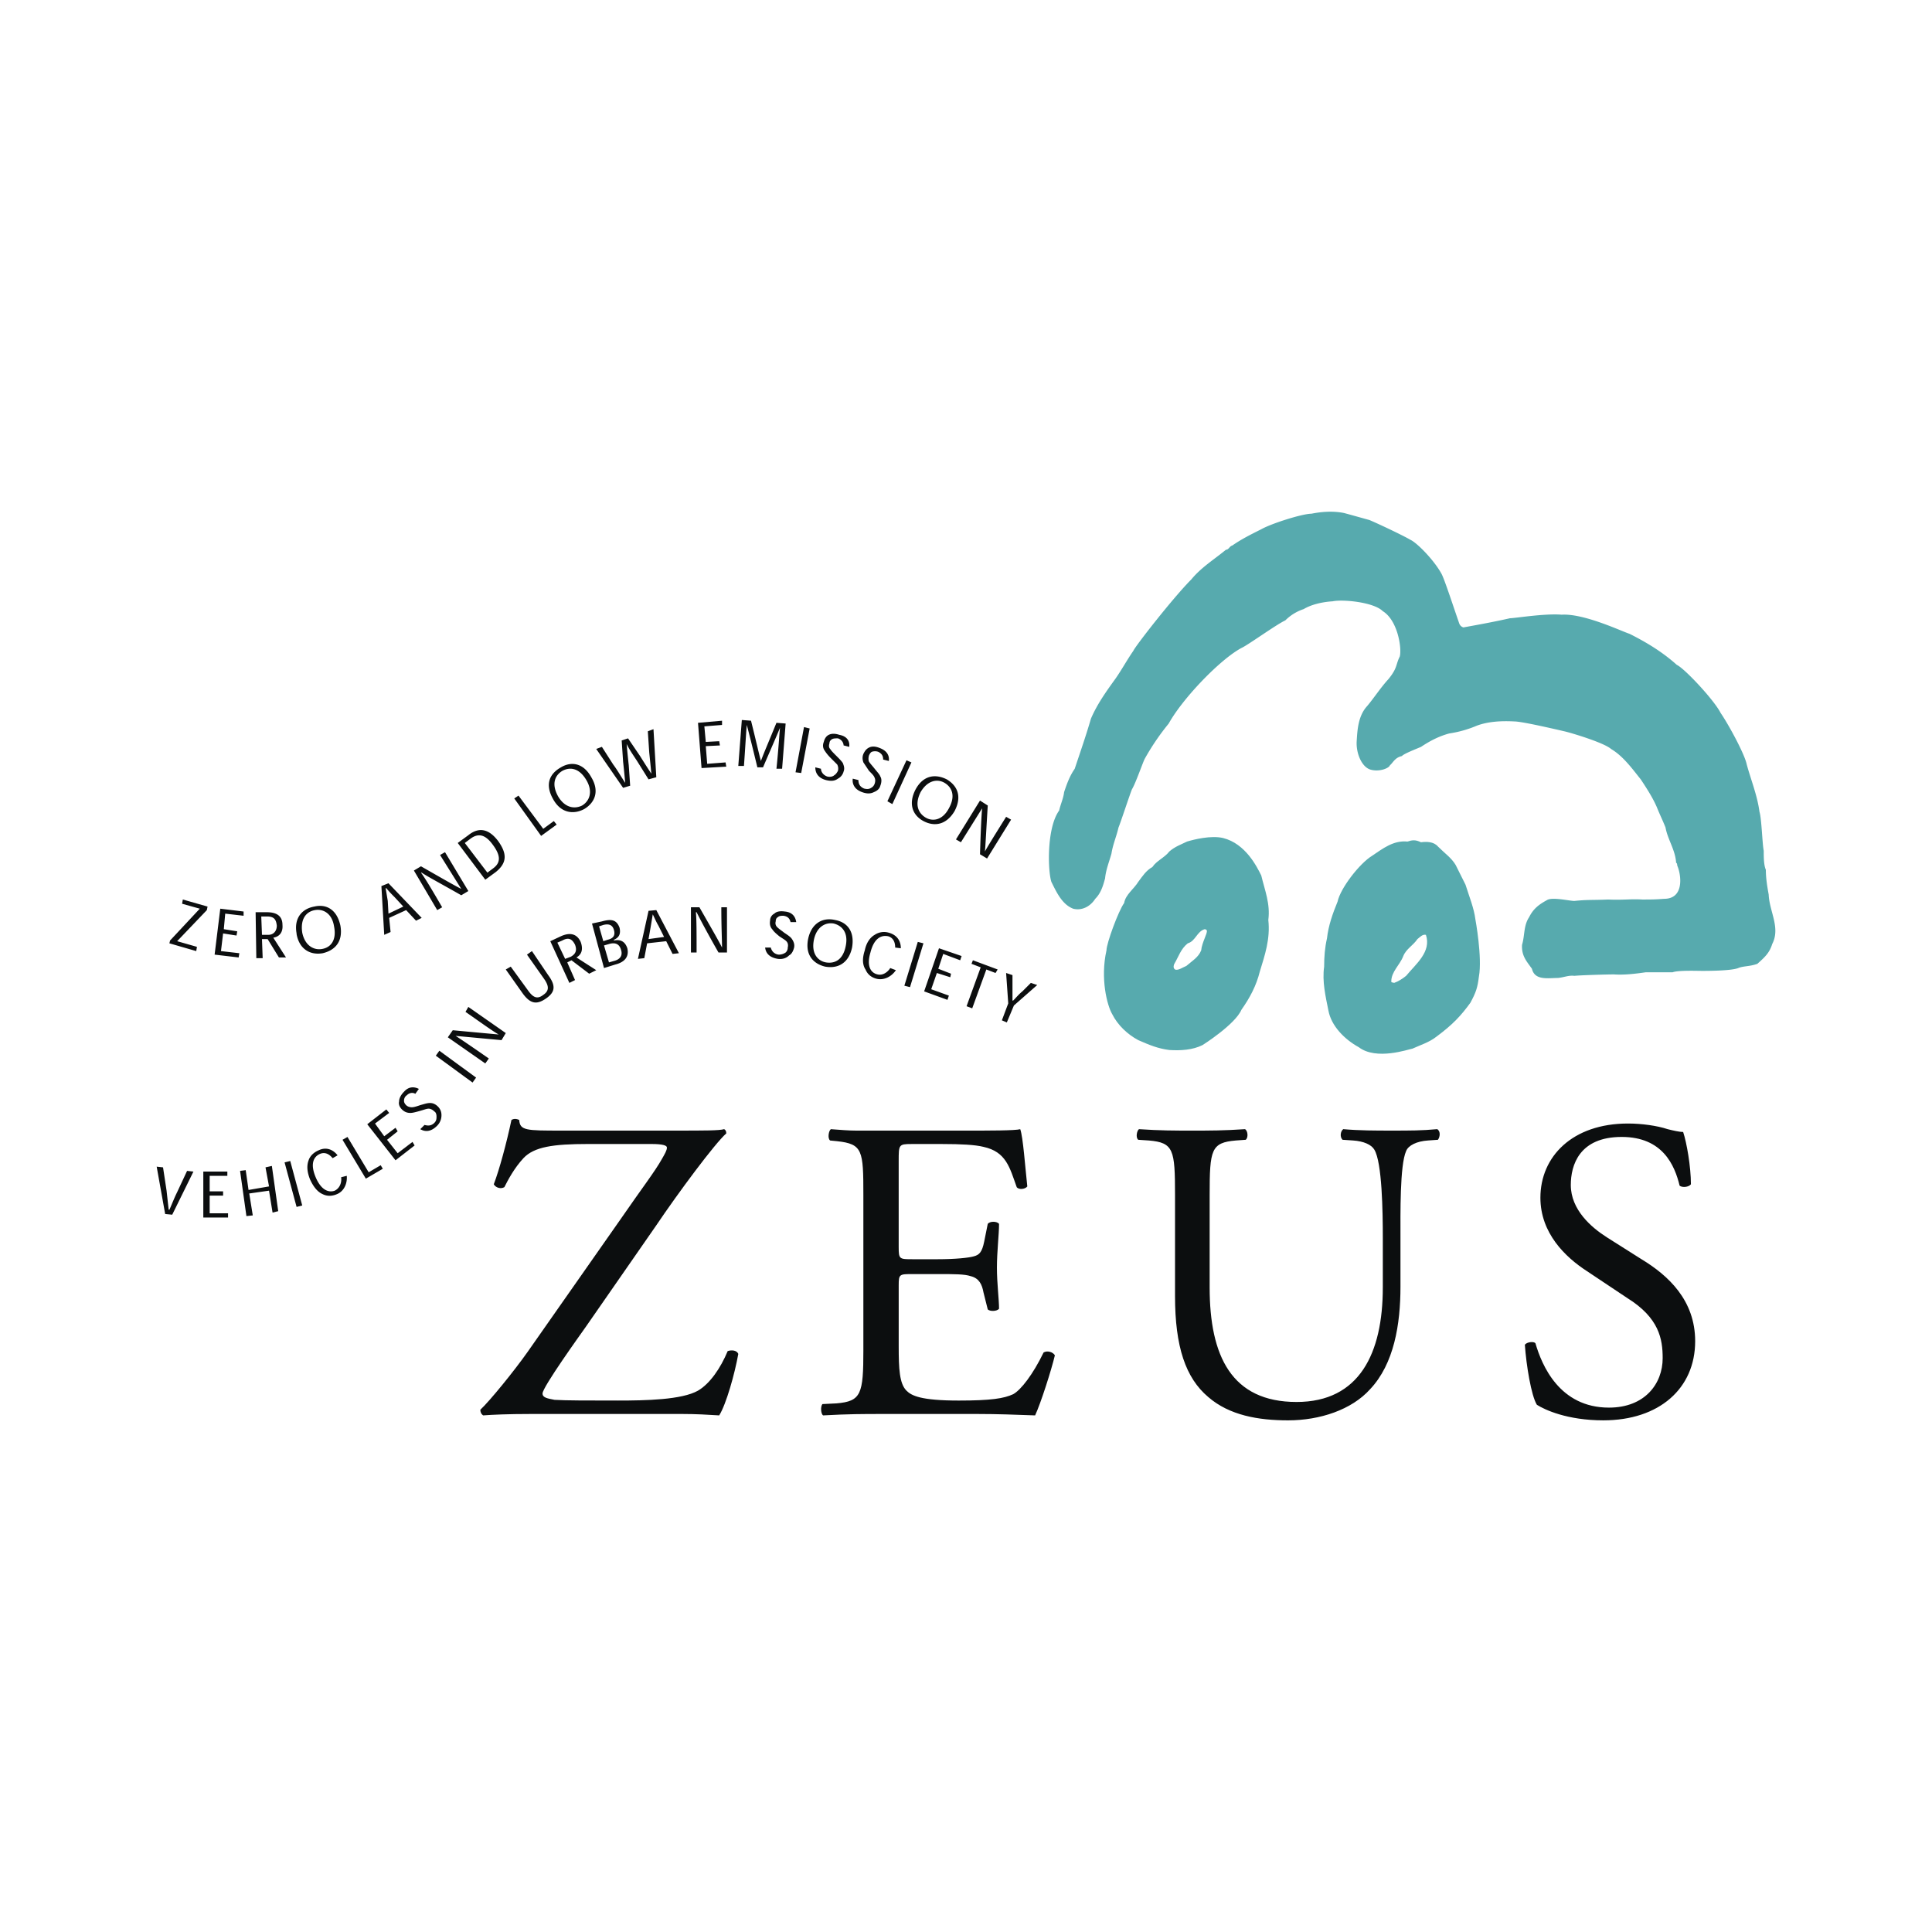
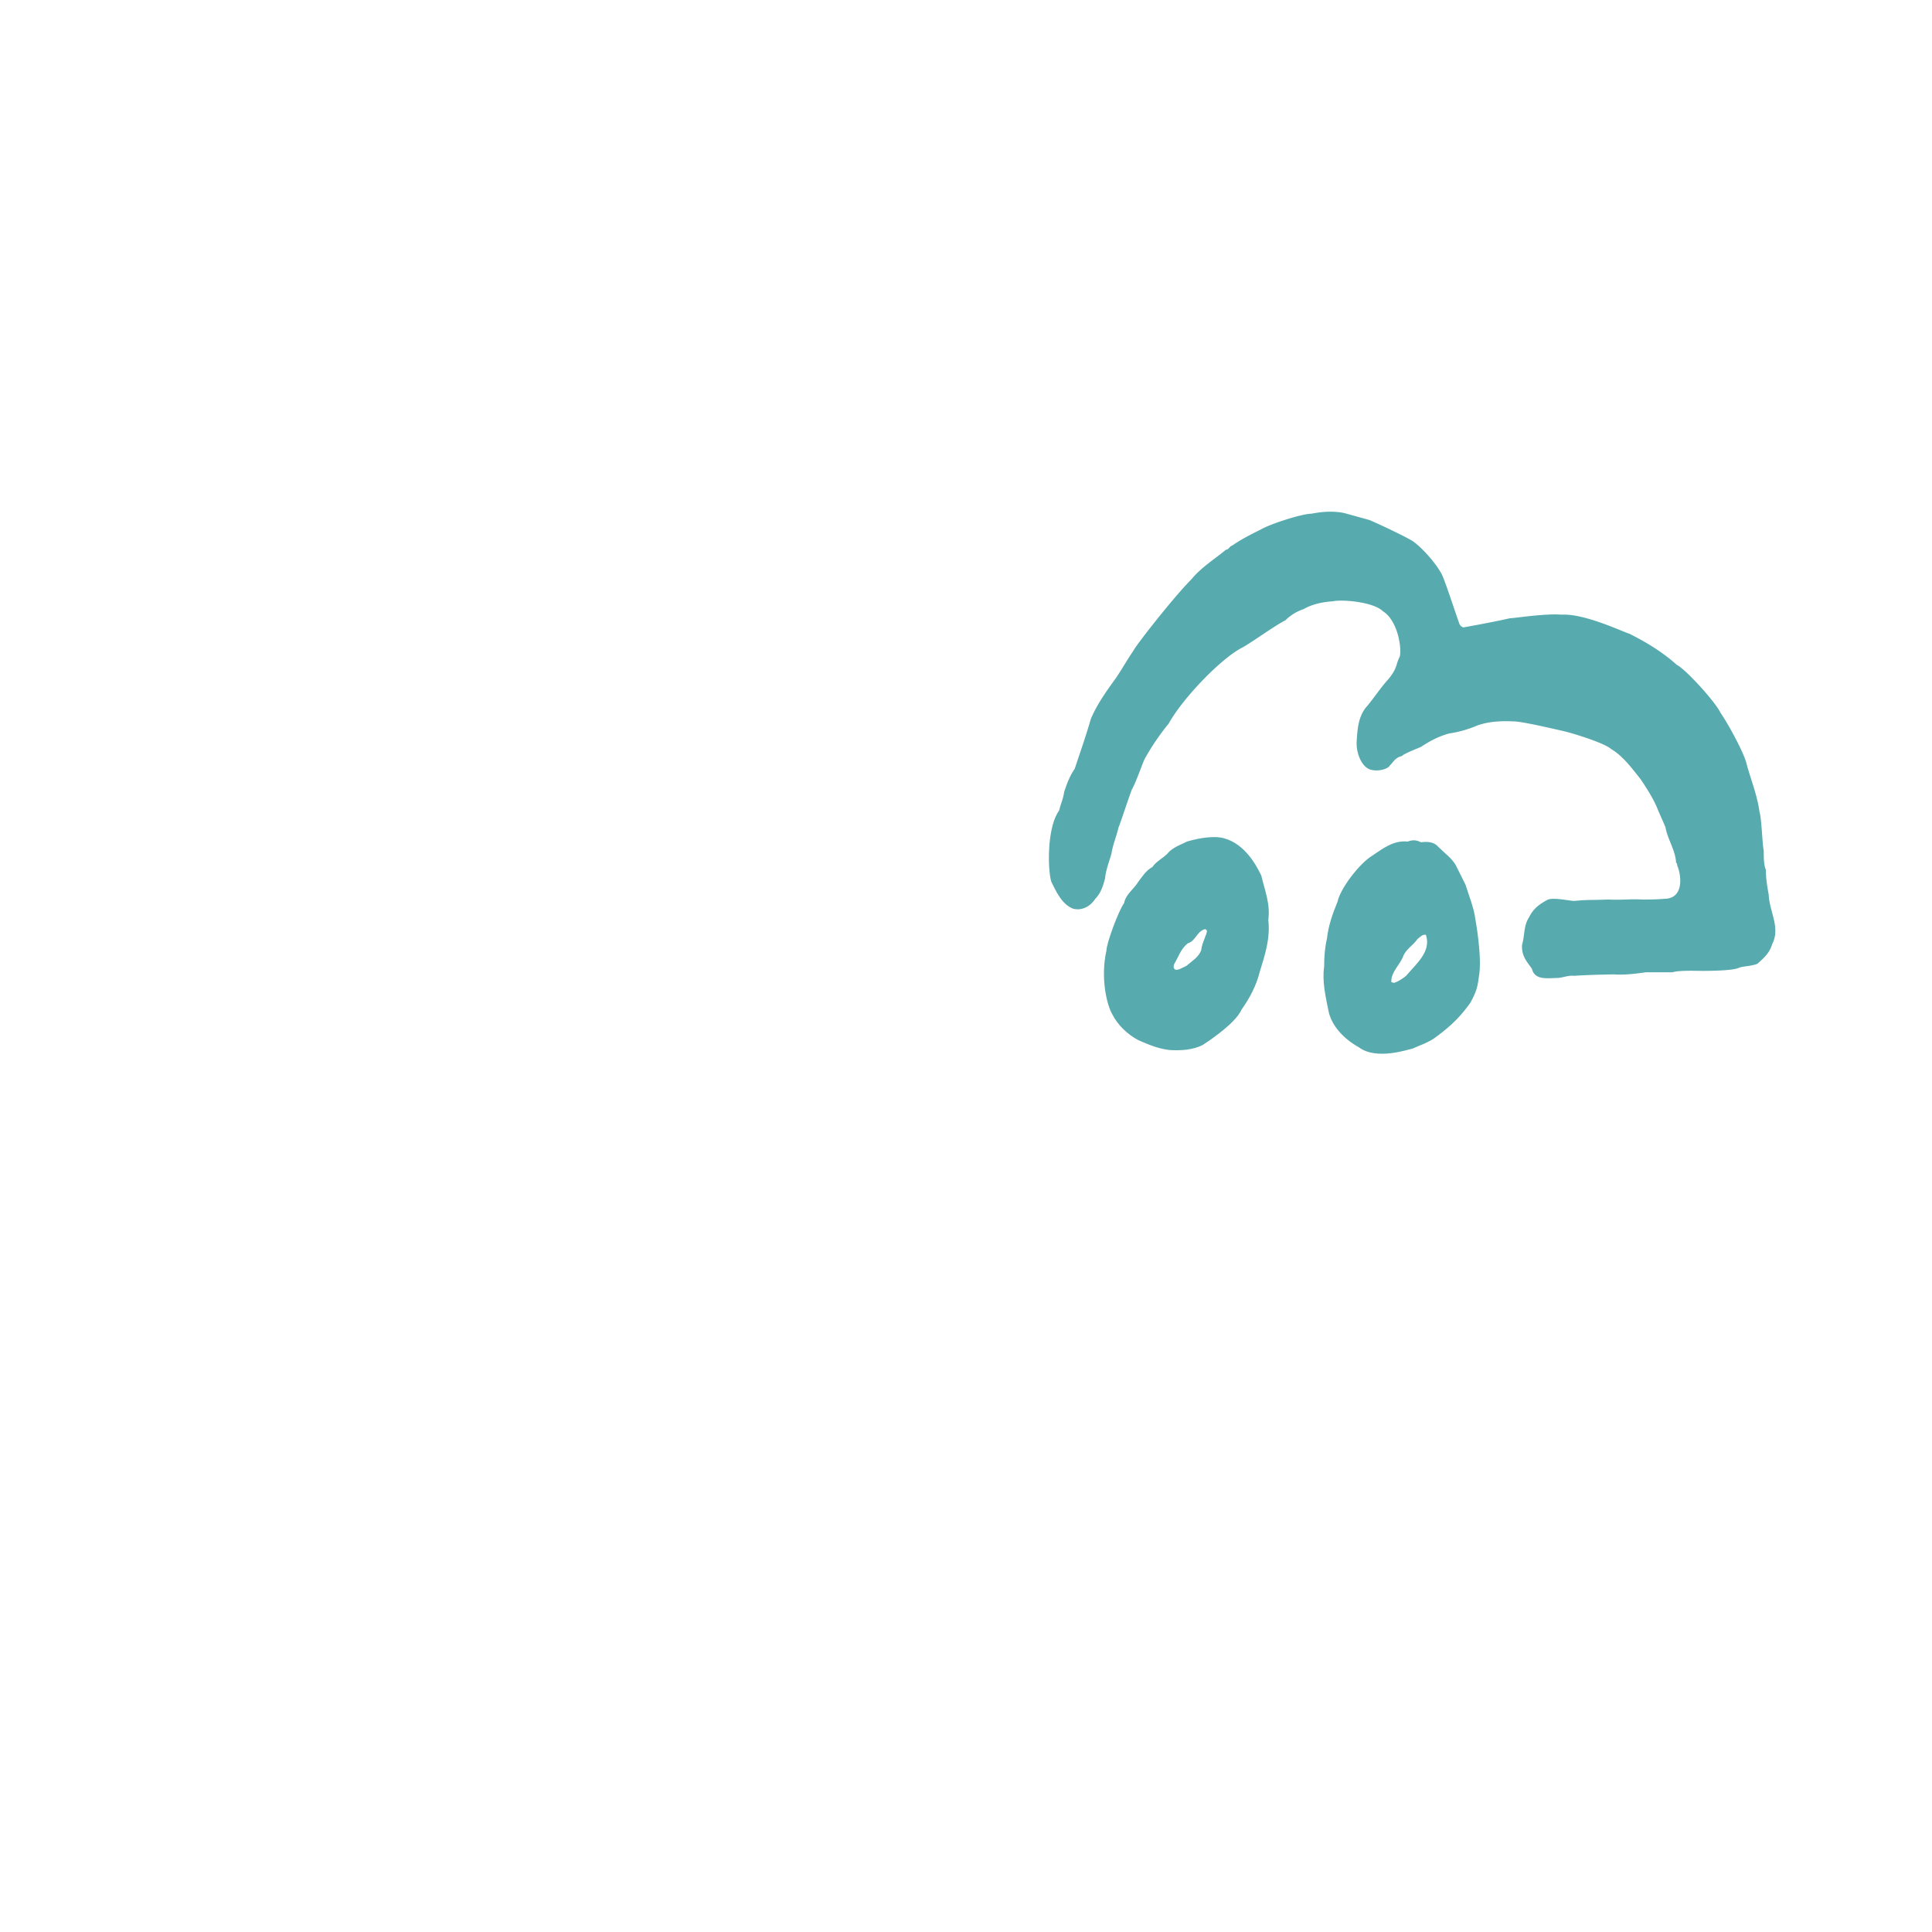
<svg xmlns="http://www.w3.org/2000/svg" width="2500" height="2500" viewBox="0 0 192.756 192.756">
  <g fill-rule="evenodd" clip-rule="evenodd">
-     <path fill="#fff" d="M0 0h192.756v192.756H0V0z" />
-     <path d="M52.648 134.869c-1.34 1.904-3.808 4.936-4.725 5.781 0 .211.071.424.282.564.917-.07 2.468-.141 4.724-.141h15.16c1.339 0 2.539.07 3.667.141.705-1.129 1.551-4.16 1.904-6.135-.141-.352-.635-.422-1.058-.281-.705 1.691-1.762 3.244-2.961 3.947-1.622.918-5.218.988-7.968.988-2.961 0-5.218 0-6.345-.07-.705-.141-1.199-.211-1.199-.635 0-.635 3.807-5.924 4.301-6.627l7.051-10.154c2.186-3.244 5.853-8.18 6.98-9.166 0-.211-.07-.354-.211-.424-.494.143-1.833.143-4.936.143H56.032c-3.525 0-4.16 0-4.23-1.059-.281-.141-.564-.141-.775 0-.494 2.326-1.199 4.936-1.763 6.416.212.354.705.494 1.058.283.353-.707.987-1.904 1.904-2.891 1.058-1.129 2.961-1.412 6.416-1.412h6.346c1.128 0 1.551.143 1.551.354 0 .281-.211.635-.493 1.127-.706 1.27-1.975 2.893-4.16 6.064l-9.238 13.187zM86.139 134.658c0 4.441-.211 5.146-2.68 5.357l-1.41.07c-.211.283-.141.988.07 1.129 2.539-.141 4.02-.141 5.853-.141h9.59c1.902 0 3.807.07 5.711.141.562-1.199 1.621-4.514 1.973-5.994-.211-.352-.775-.492-1.127-.281-1.059 2.186-2.258 3.736-3.033 4.16-.916.424-2.186.635-5.428.635-3.808 0-4.725-.494-5.218-.988-.705-.703-.776-2.186-.776-4.441v-6.064c0-1.127.071-1.127 1.41-1.127h2.468c1.692 0 2.679 0 3.314.211.846.211 1.127.846 1.268 1.623l.424 1.691c.211.211.916.211 1.127-.07 0-.918-.211-2.539-.211-4.09 0-1.621.211-3.314.211-4.371-.211-.283-.916-.283-1.127 0l-.354 1.762c-.211 1.059-.492 1.34-1.057 1.48-.494.143-1.834.283-3.596.283h-2.468c-1.339 0-1.41 0-1.41-1.199v-8.602c0-1.621 0-1.693 1.269-1.693h3.103c1.833 0 3.244.072 4.089.283 2.256.494 2.609 2.045 3.314 4.02.211.281.846.211 1.057-.072-.211-1.902-.422-4.936-.705-5.711-.492.143-3.031.143-5.781.143H85.503c-.846 0-1.622-.072-2.609-.143-.211.143-.353.918-.07 1.129l.705.07c2.539.281 2.609.916 2.609 5.357v15.443h.001zM137.963 128.453c0 6.557-2.326 11.422-8.602 11.422-6.488 0-8.674-4.584-8.674-11.422v-9.238c0-4.512.143-5.217 2.609-5.428l.986-.07c.283-.213.213-.916-.07-1.059-2.115.143-3.525.143-5.287.143-1.693 0-3.174 0-5.289-.143-.211.143-.352.846-.07 1.059l1.059.07c2.467.211 2.607.916 2.607 5.428v10.084c0 5.076 1.059 8.18 3.314 10.082 2.115 1.834 5.006 2.328 7.967 2.328 3.174 0 6.346-1.059 8.18-3.104 2.396-2.537 3.031-6.486 3.031-10.223v-4.865c0-2.398-.07-7.264.564-8.674.211-.562 1.059-.986 2.186-1.057l.988-.07c.211-.283.281-.846-.07-1.059-1.553.143-2.68.143-4.514.143-1.621 0-3.242 0-4.865-.143-.281.213-.352.775-.07 1.059l1.057.07c1.059.07 1.834.424 2.117.916.775 1.27.846 6.205.846 8.814v4.937zM169.127 133.812c0-4.09-2.68-6.559-5.357-8.18l-3.455-2.186c-1.553-.988-3.596-2.75-3.596-5.219 0-1.975.846-4.795 5.076-4.795 4.09 0 5.287 2.82 5.781 4.865.281.213.916.143 1.127-.141 0-1.762-.422-4.16-.775-5.217-.352 0-.986-.141-1.551-.283-1.057-.352-2.607-.562-3.947-.562-5.57 0-8.744 3.312-8.744 7.402 0 3.525 2.469 5.922 4.654 7.332l4.018 2.68c3.174 1.975 3.527 4.09 3.527 5.994 0 2.539-1.764 4.936-5.359 4.936-4.936 0-6.699-4.23-7.334-6.416-.141-.211-.846-.143-1.057.141.141 2.045.635 5.076 1.199 5.992.775.494 3.031 1.553 6.627 1.553 5.57.001 9.166-3.173 9.166-7.896z" fill="#0c0e0f" />
    <path d="M136.623 51.881c.846.353 3.385 1.551 4.09 1.974.635.282 2.326 1.975 3.102 3.384.281.494 1.199 3.314 1.764 4.936.07.211.211.353.422.423 1.551-.282 3.104-.564 4.654-.917.494 0 3.455-.493 5.146-.353 2.256-.141 6.064 1.692 6.77 1.904 1.691.846 3.314 1.833 4.725 3.103.775.353 3.736 3.525 4.371 4.794.775 1.128 2.396 4.089 2.607 5.147.424 1.551 1.059 3.102 1.27 4.724.213.635.283 3.243.424 3.878 0 .635 0 1.41.211 1.904 0 .846.141 1.692.283 2.467.068 1.693 1.197 3.314.352 4.937-.283.916-.775 1.339-1.48 1.974-.775.281-1.41.211-1.904.422-.705.283-3.102.283-3.596.283-.564 0-2.396-.07-2.961.141h-2.68c-.986.141-2.115.283-3.172.211-.635 0-3.244.072-3.949.143-.564-.07-.986.141-1.621.211-.988 0-2.328.281-2.609-.916-.494-.707-1.059-1.27-.986-2.398.281-.917.141-1.904.705-2.75.422-.846.986-1.269 1.762-1.692.494-.353 2.256.071 2.75.071 1.41-.141 1.691-.071 3.385-.141 1.41.07 2.186-.07 3.383 0 .918 0 1.27 0 2.188-.07 2.045 0 1.691-2.397 1.34-3.243-.07-.142 0-.283-.143-.353-.07-1.269-.846-2.327-1.057-3.525-.281-.705-.564-1.269-.846-1.974-.354-.846-.918-1.763-1.623-2.82-.846-1.058-1.762-2.327-2.961-3.032-.705-.634-4.018-1.622-4.652-1.763-.918-.211-4.23-.987-5.008-.987-1.268-.07-2.607 0-3.736.423a11.26 11.26 0 0 1-2.75.776c-1.057.282-1.975.775-2.82 1.34-.494.211-1.762.705-1.902.916-.705.141-.916.706-1.199.917-.07.282-1.059.705-1.975.423-.846-.282-1.41-1.622-1.34-2.82.07-1.128.141-2.539 1.059-3.525.705-.847 1.338-1.833 2.115-2.679.916-1.128.703-1.41 1.127-2.256.213-.846-.211-3.596-1.691-4.513-.918-.917-4.02-1.199-5.006-.987-1.129.07-2.186.352-2.891.776a4.626 4.626 0 0 0-1.834 1.127c-.916.423-3.736 2.468-4.371 2.75-2.115 1.128-5.854 5.006-7.264 7.545a23.857 23.857 0 0 0-2.396 3.525c-.211.423-.916 2.468-1.27 3.032-.281.705-1.127 3.314-1.34 3.808-.211.917-.562 1.692-.705 2.609-.211.775-.562 1.622-.635 2.468-.211.775-.422 1.48-.986 2.045-.494.775-1.34 1.198-2.186.987-1.129-.423-1.693-1.692-2.186-2.679-.354-1.058-.494-5.359.775-7.121.141-.635.422-1.199.494-1.833.281-.846.564-1.622 1.057-2.327.564-1.692 1.129-3.313 1.621-5.006.635-1.479 1.553-2.749 2.469-4.019.635-.916 1.127-1.833 1.762-2.75.213-.493 4.02-5.358 5.783-7.121.986-1.199 2.256-1.974 3.455-2.961.281 0 .352-.353.635-.423.916-.634 1.762-1.057 2.891-1.622.986-.564 4.088-1.551 5.006-1.551 1.057-.211 2.186-.283 3.242-.071.772.206 1.761.488 2.536.7z" fill="#57aaae" />
    <path d="M125.836 87.346c-.424-.846-1.553-3.173-3.809-3.737-1.197-.282-2.891.141-3.596.353-.564.282-1.199.494-1.762.987-.494.634-1.27.917-1.693 1.551-.635.353-.986.916-1.41 1.48-.424.705-1.27 1.269-1.41 2.115-.564.775-1.762 4.019-1.762 4.724-.635 2.82.07 5.5.562 6.346.564 1.129 1.553 2.045 2.609 2.609 1.129.492 1.975.846 3.104.986 1.127.07 2.326 0 3.312-.494 0 0 3.244-2.045 3.879-3.525.846-1.197 1.48-2.396 1.832-3.807.494-1.622 1.059-3.244.848-5.147.212-1.62-.352-2.96-.704-4.441zm-5.994 7.474c-.281.705-.916 1.058-1.48 1.551-.354.141-.846.494-1.129.354-.211-.143-.141-.424-.07-.564.424-.706.635-1.481 1.34-2.045.775-.211.918-1.198 1.693-1.41.07 0 .211.071.211.141.07.281-.495 1.197-.565 1.973zM147.199 91.717c-.141-1.128-.635-2.326-.986-3.454l-.988-1.975c-.424-.705-1.057-1.128-1.762-1.833-.424-.494-1.129-.494-1.693-.423-.564-.282-.916-.211-1.34-.07-1.41-.141-2.467.705-3.525 1.411-1.268.775-3.172 3.243-3.455 4.582-.492 1.199-.916 2.397-1.057 3.667-.211.917-.283 1.833-.283 2.82-.211 1.48.143 2.963.424 4.371.283 1.553 1.621 2.893 3.033 3.668 1.762 1.338 4.934.211 5.357.141.775-.354 1.691-.635 2.396-1.199 1.623-1.199 2.469-2.115 3.385-3.385.564-1.057.705-1.48.846-2.607.353-1.906-.352-5.714-.352-5.714zm-6.91 5.642c-.352.281-.775.562-1.199.705-.139-.072-.281 0-.281-.143 0-.986.846-1.621 1.199-2.538.281-.705.986-1.058 1.41-1.692.281-.212.494-.493.846-.423.564 1.693-.989 2.892-1.975 4.091z" fill="#57aaae" />
-     <path d="M16.83 120.697c-.071-.635-.142-1.27-.211-1.904l-.353-2.326-.634-.07.846 4.723.705.07 2.116-4.301-.635-.07-.987 2.115c-.282.564-.494 1.129-.775 1.764h-.072v-.001zM20.919 118.863v-1.551h1.763v-.423h-2.398v4.584h2.468v-.424h-1.833v-1.762h1.339v-.424h-1.339zM27.124 116.326l-.635.141.352 1.902-2.044.354-.283-1.975-.563.07.634 4.512.635-.068-.352-2.188 1.973-.281.353 2.186.564-.141-.634-4.512zM30.155 120.273l-1.198-4.441-.564.141 1.198 4.441.564-.141zM34.034 117.453c.07.424-.071 1.059-.635 1.34-.564.211-1.34 0-1.904-1.34s-.211-2.045.423-2.326c.493-.211.917 0 1.269.424l.494-.283c-.494-.635-1.198-.846-1.904-.494-.493.211-.846.564-.987.988-.212.564-.141 1.197.141 1.902.353.777.775 1.27 1.269 1.48.423.213.917.213 1.41 0 .706-.281 1.058-1.057.987-1.832l-.563.141zM37.982 116.254l-1.199.705-2.116-3.525-.493.283 2.327 3.877 1.692-.987-.211-.353zM38.334 113.363l-.917-1.267 1.411-1.059-.282-.351-1.904 1.48 2.82 3.596 1.904-1.481-.211-.353-1.481 1.129-1.057-1.34 1.057-.846-.212-.353-1.128.845zM41.79 108.641c-.423-.213-.987-.283-1.481.281-.353.354-.494.705-.494.986-.07.283.07.564.282.777.282.281.564.352.846.352.212 0 .494-.07.987-.211s.635-.213.846-.213c.141 0 .354.072.564.283.141.07.211.281.211.492 0 .213 0 .424-.211.635-.353.354-.705.283-.987.213l-.423.422c.494.283 1.058.283 1.692-.352a1.47 1.47 0 0 0 .423-1.059c0-.352-.141-.635-.353-.846-.282-.281-.563-.354-.776-.354-.282 0-.493.072-.987.213-.423.141-.635.211-.847.211-.211 0-.422-.07-.563-.211s-.211-.283-.211-.424c0-.211.07-.422.282-.562.282-.283.634-.283.846-.143l.354-.49zM47.5 107.512l-3.666-2.68-.353.494 3.667 2.68.352-.494zM49.756 103.211c-.775-.07-2.326-.211-4.583-.424l-.493.705 3.737 2.609.353-.494c-1.622-1.127-2.75-1.902-3.314-2.256.776.07 2.257.211 4.583.424l.423-.705-3.737-2.609-.282.494c1.621 1.127 2.679 1.902 3.313 2.256zM53.071 94.891l-.494.353 1.692 2.397c.494.705.564 1.199-.07 1.621-.635.494-1.058.211-1.551-.492l-1.692-2.328-.494.283 1.693 2.396c.775 1.059 1.41 1.129 2.327.494s.987-1.27.211-2.326l-1.622-2.398zM57.512 95.525c.494-.282.705-.776.423-1.551-.423-.917-1.198-.917-1.974-.564l-1.058.494 1.904 4.161.564-.283-.775-1.763.423-.211 1.763 1.339.705-.352-1.975-1.27zm-1.128.142l-.775-1.622.494-.211c.635-.353.987-.141 1.269.423.211.564.07.916-.423 1.198l-.565.212zM61.25 93.762c.494-.211.705-.563.564-1.198-.282-.775-.776-.917-1.763-.635l-.987.212 1.198 4.441 1.128-.352c.846-.212 1.41-.705 1.198-1.622-.211-.634-.634-.917-1.339-.775v-.071h.001zm-1.481-1.339l.423-.141c.564-.141.917 0 1.058.494.141.493 0 .846-.635.986l-.423.141-.423-1.48zm.493 1.904l.494-.141c.706-.212 1.058.07 1.199.563.212.635-.141.987-.705 1.128l-.494.141-.494-1.691zM66.467 93.903l.634 1.269.635-.07-2.256-4.301-.775.071-1.058 4.795.635-.071.282-1.481 1.903-.212zm-.212-.423l-1.551.212.211-1.198.211-1.269c.211.423.353.775.564 1.127l.565 1.128zM72.038 94.538c-.353-.705-1.128-2.044-2.257-4.019h-.846v4.512h.564c0-1.975 0-3.314-.071-4.019h.071c.353.705 1.058 2.044 2.186 4.019h.846V90.52h-.564c-.001 1.974.071 3.313.071 4.018zM79.44 92c-.07-.494-.352-.987-1.128-1.057-.494-.071-.846 0-1.058.211a.775.775 0 0 0-.423.705c-.07.423.07.705.211.846.141.211.282.352.705.705.423.282.564.353.705.494s.211.353.141.635a.645.645 0 0 1-.211.494 1.193 1.193 0 0 1-.706.211c-.493-.071-.705-.423-.775-.705h-.564c.07.564.423.987 1.269 1.128.564.07.917-.141 1.128-.353.283-.142.423-.494.494-.776.07-.352-.07-.635-.211-.846-.142-.212-.354-.353-.776-.635-.353-.281-.494-.352-.706-.563a.55.55 0 0 1-.141-.564c0-.212.071-.353.211-.423.141-.141.353-.141.564-.141.493.071.635.352.705.634h.566zM80.639 93.622c-.353 1.622.494 2.539 1.692 2.82 1.198.213 2.327-.281 2.679-1.903.282-1.622-.494-2.539-1.692-2.75-1.198-.283-2.326.282-2.679 1.833zm2.539-1.481c.846.211 1.48.916 1.198 2.256-.282 1.41-1.128 1.763-1.974 1.622-.776-.141-1.48-.846-1.198-2.256.281-1.34 1.198-1.763 1.974-1.622zM88.818 96.582c-.211.354-.706.777-1.269.635-.635-.141-1.128-.775-.705-2.185.353-1.41 1.058-1.763 1.763-1.622.493.141.705.564.705 1.128l.564.07c0-.775-.423-1.339-1.198-1.551a1.663 1.663 0 0 0-1.411.212c-.494.282-.846.846-.987 1.551-.282.846-.211 1.48.071 1.904.211.492.564.775 1.058.916.776.211 1.551-.211 1.974-.846l-.565-.212zM90.792 98.486l1.34-4.371-.564-.141-1.34 4.372.564.14zM93.613 96.654l.493-1.482 1.692.635.141-.423-2.256-.776-1.481 4.302 2.327.846.141-.424-1.762-.635.564-1.621 1.339.424.071-.354-1.269-.492zM99.535 96.725l-2.467-.918-.142.353.918.352-1.41 3.879.564.211 1.41-3.877.916.351.211-.351zM103.484 98.275l-.635-.211-.846.846c-.354.281-.635.635-.918.916h-.07V97.288l-.635-.213.213 3.033-.635 1.691.492.211.707-1.691 2.327-2.044zM16.9 94.115l2.679.776.07-.424-1.974-.564 2.962-3.102.071-.352-2.468-.705-.071.423 1.763.493-2.962 3.173-.07.282zM22.33 92.705l.14-1.551 1.833.211v-.423l-2.326-.282-.565 4.583 2.398.282.07-.423-1.833-.211.211-1.763 1.34.211.071-.422-1.339-.212zM27.265 93.551c.494-.071.987-.423.917-1.269 0-.987-.705-1.269-1.551-1.269h-1.128l.07 4.583h.634l-.07-1.904h.564l1.128 1.833h.705l-1.269-1.974zm-1.128-.282l-.071-1.833h.564c.705 0 .916.281.986.916 0 .564-.352.917-.845.917h-.634zM29.591 93.199c.282 1.551 1.41 2.115 2.608 1.903 1.199-.282 2.045-1.128 1.763-2.75-.353-1.621-1.41-2.186-2.609-1.903-1.199.211-2.045 1.128-1.763 2.679v.071h.001zm1.834-2.398c.775-.141 1.692.283 1.903 1.622.282 1.41-.352 2.115-1.198 2.256-.775.141-1.692-.282-1.974-1.622-.212-1.41.422-2.115 1.269-2.256zM40.52 90.801l.987 1.058.564-.282-3.314-3.455-.705.282.282 4.865.635-.282-.142-1.41 1.693-.776zm-.282-.352l-1.481.705-.07-1.269-.212-1.269h.071c.282.352.564.634.846.917l.846.916zM46.02 88.686c-.705-.353-2.045-1.128-4.02-2.256l-.705.423 2.327 3.948.494-.281c-.986-1.693-1.692-2.891-2.115-3.455h.071c.634.423 1.974 1.128 3.949 2.256l.705-.423-2.327-3.877-.494.282 2.115 3.383zM49.475 86.994c1.128-.917 1.128-1.833.211-3.102-.917-1.199-1.903-1.411-2.961-.564l-1.057.775 2.75 3.666 1.057-.775zm-.847.07l-2.255-2.961.563-.423c.846-.635 1.551-.353 2.256.635.775 1.058.775 1.762 0 2.327l-.564.422zM55.256 81.917l-1.057.775-2.468-3.314-.423.283 2.68 3.737 1.551-1.128-.283-.353zM55.186 79.732c.775 1.41 2.045 1.551 3.103.986 1.057-.635 1.551-1.763.705-3.172-.776-1.41-1.974-1.622-3.032-.987-1.129.634-1.623 1.691-.776 3.173zm.917-2.821c.775-.423 1.692-.281 2.397.917.705 1.199.282 2.115-.423 2.539-.705.352-1.692.282-2.397-.917-.706-1.27-.283-2.116.423-2.539zM62.519 74.231c.353.706.776 1.269 1.128 1.833l1.058 1.692.775-.211-.282-4.795-.564.211.141 2.115c.07.706.141 1.34.211 2.116-.423-.634-.775-1.198-1.128-1.763l-1.198-1.763-.635.211.142 2.116c.07.635.141 1.339.211 2.115-.423-.634-.775-1.269-1.199-1.833l-1.128-1.762-.564.211 2.68 3.878.705-.211-.142-2.044c-.07-.635-.141-1.34-.211-2.116zM70.416 74.02l-.142-1.551 1.764-.141v-.423l-2.398.211.353 4.513 2.467-.141-.07-.423-1.833.141-.141-1.763 1.41-.07-.071-.423-1.339.07zM75.916 75.924c-.212-.776-.493-2.045-.987-4.02l-.917-.07-.352 4.583h.564c.141-1.974.211-3.314.282-4.09.211.776.563 2.187 1.057 4.231h.564c.847-1.974 1.41-3.244 1.692-3.949-.07.705-.141 2.045-.352 4.089h.563l.353-4.512-.917-.071c-.775 1.905-1.269 3.033-1.55 3.809zM79.935 77.123l.845-4.442-.564-.142-.846 4.513.565.071zM84.729 74.514c.07-.564-.212-1.058-.987-1.199-.423-.141-.775-.141-1.058 0-.282.141-.423.423-.494.705-.141.353-.071.635.071.846.141.211.282.423.634.776l.634.634c.07.141.142.353.07.634-.07.142-.211.353-.352.423-.141.142-.423.212-.705.142-.423-.142-.634-.494-.634-.776l-.564-.141c0 .564.282 1.058 1.058 1.269.564.141.917.07 1.198-.141.283-.141.494-.423.564-.706.142-.352 0-.634-.07-.846-.141-.211-.353-.423-.635-.706-.353-.353-.493-.493-.634-.705-.141-.141-.141-.353-.07-.564 0-.211.141-.353.282-.423.141-.071.353-.071.563-.071.423.141.564.494.564.705l.565.144zM88.678 75.924c.07-.494-.142-.987-.847-1.27-.494-.211-.846-.211-1.128-.07-.282.141-.423.353-.563.634-.142.353-.071.635 0 .846l.563.846c.353.353.494.494.564.706.07.141.07.353 0 .564s-.211.352-.353.423c-.212.141-.423.141-.706.071-.493-.211-.563-.564-.563-.846l-.565-.141c-.07.493.141 1.057.917 1.339.564.211.917.141 1.199 0 .353-.141.564-.353.634-.635.141-.353.141-.705 0-.916-.07-.212-.282-.423-.564-.776-.282-.352-.423-.493-.564-.705-.07-.141-.07-.423 0-.635.071-.141.142-.283.282-.353a.986.986 0 0 1 .635 0c.423.211.493.493.493.775l.566.143zM89.03 80.225l1.903-4.16-.493-.211-1.904 4.089.494.282zM91.356 78.744c-.776 1.481-.282 2.609.775 3.173 1.058.564 2.256.423 3.103-.987.775-1.481.282-2.539-.775-3.173-1.128-.564-2.327-.423-3.103.987zm2.891-.635c.705.423 1.128 1.269.423 2.539-.635 1.199-1.622 1.34-2.327.917-.705-.423-1.128-1.27-.493-2.539.705-1.198 1.692-1.339 2.397-.917zM98.266 84.949c.07-.776.143-2.327.283-4.583l-.775-.494-2.398 3.878.494.282 2.116-3.384c-.07.775-.141 2.256-.211 4.583l.705.423 2.396-3.878-.494-.282c-1.058 1.693-1.763 2.821-2.116 3.455z" fill="#0c0e0f" />
  </g>
</svg>